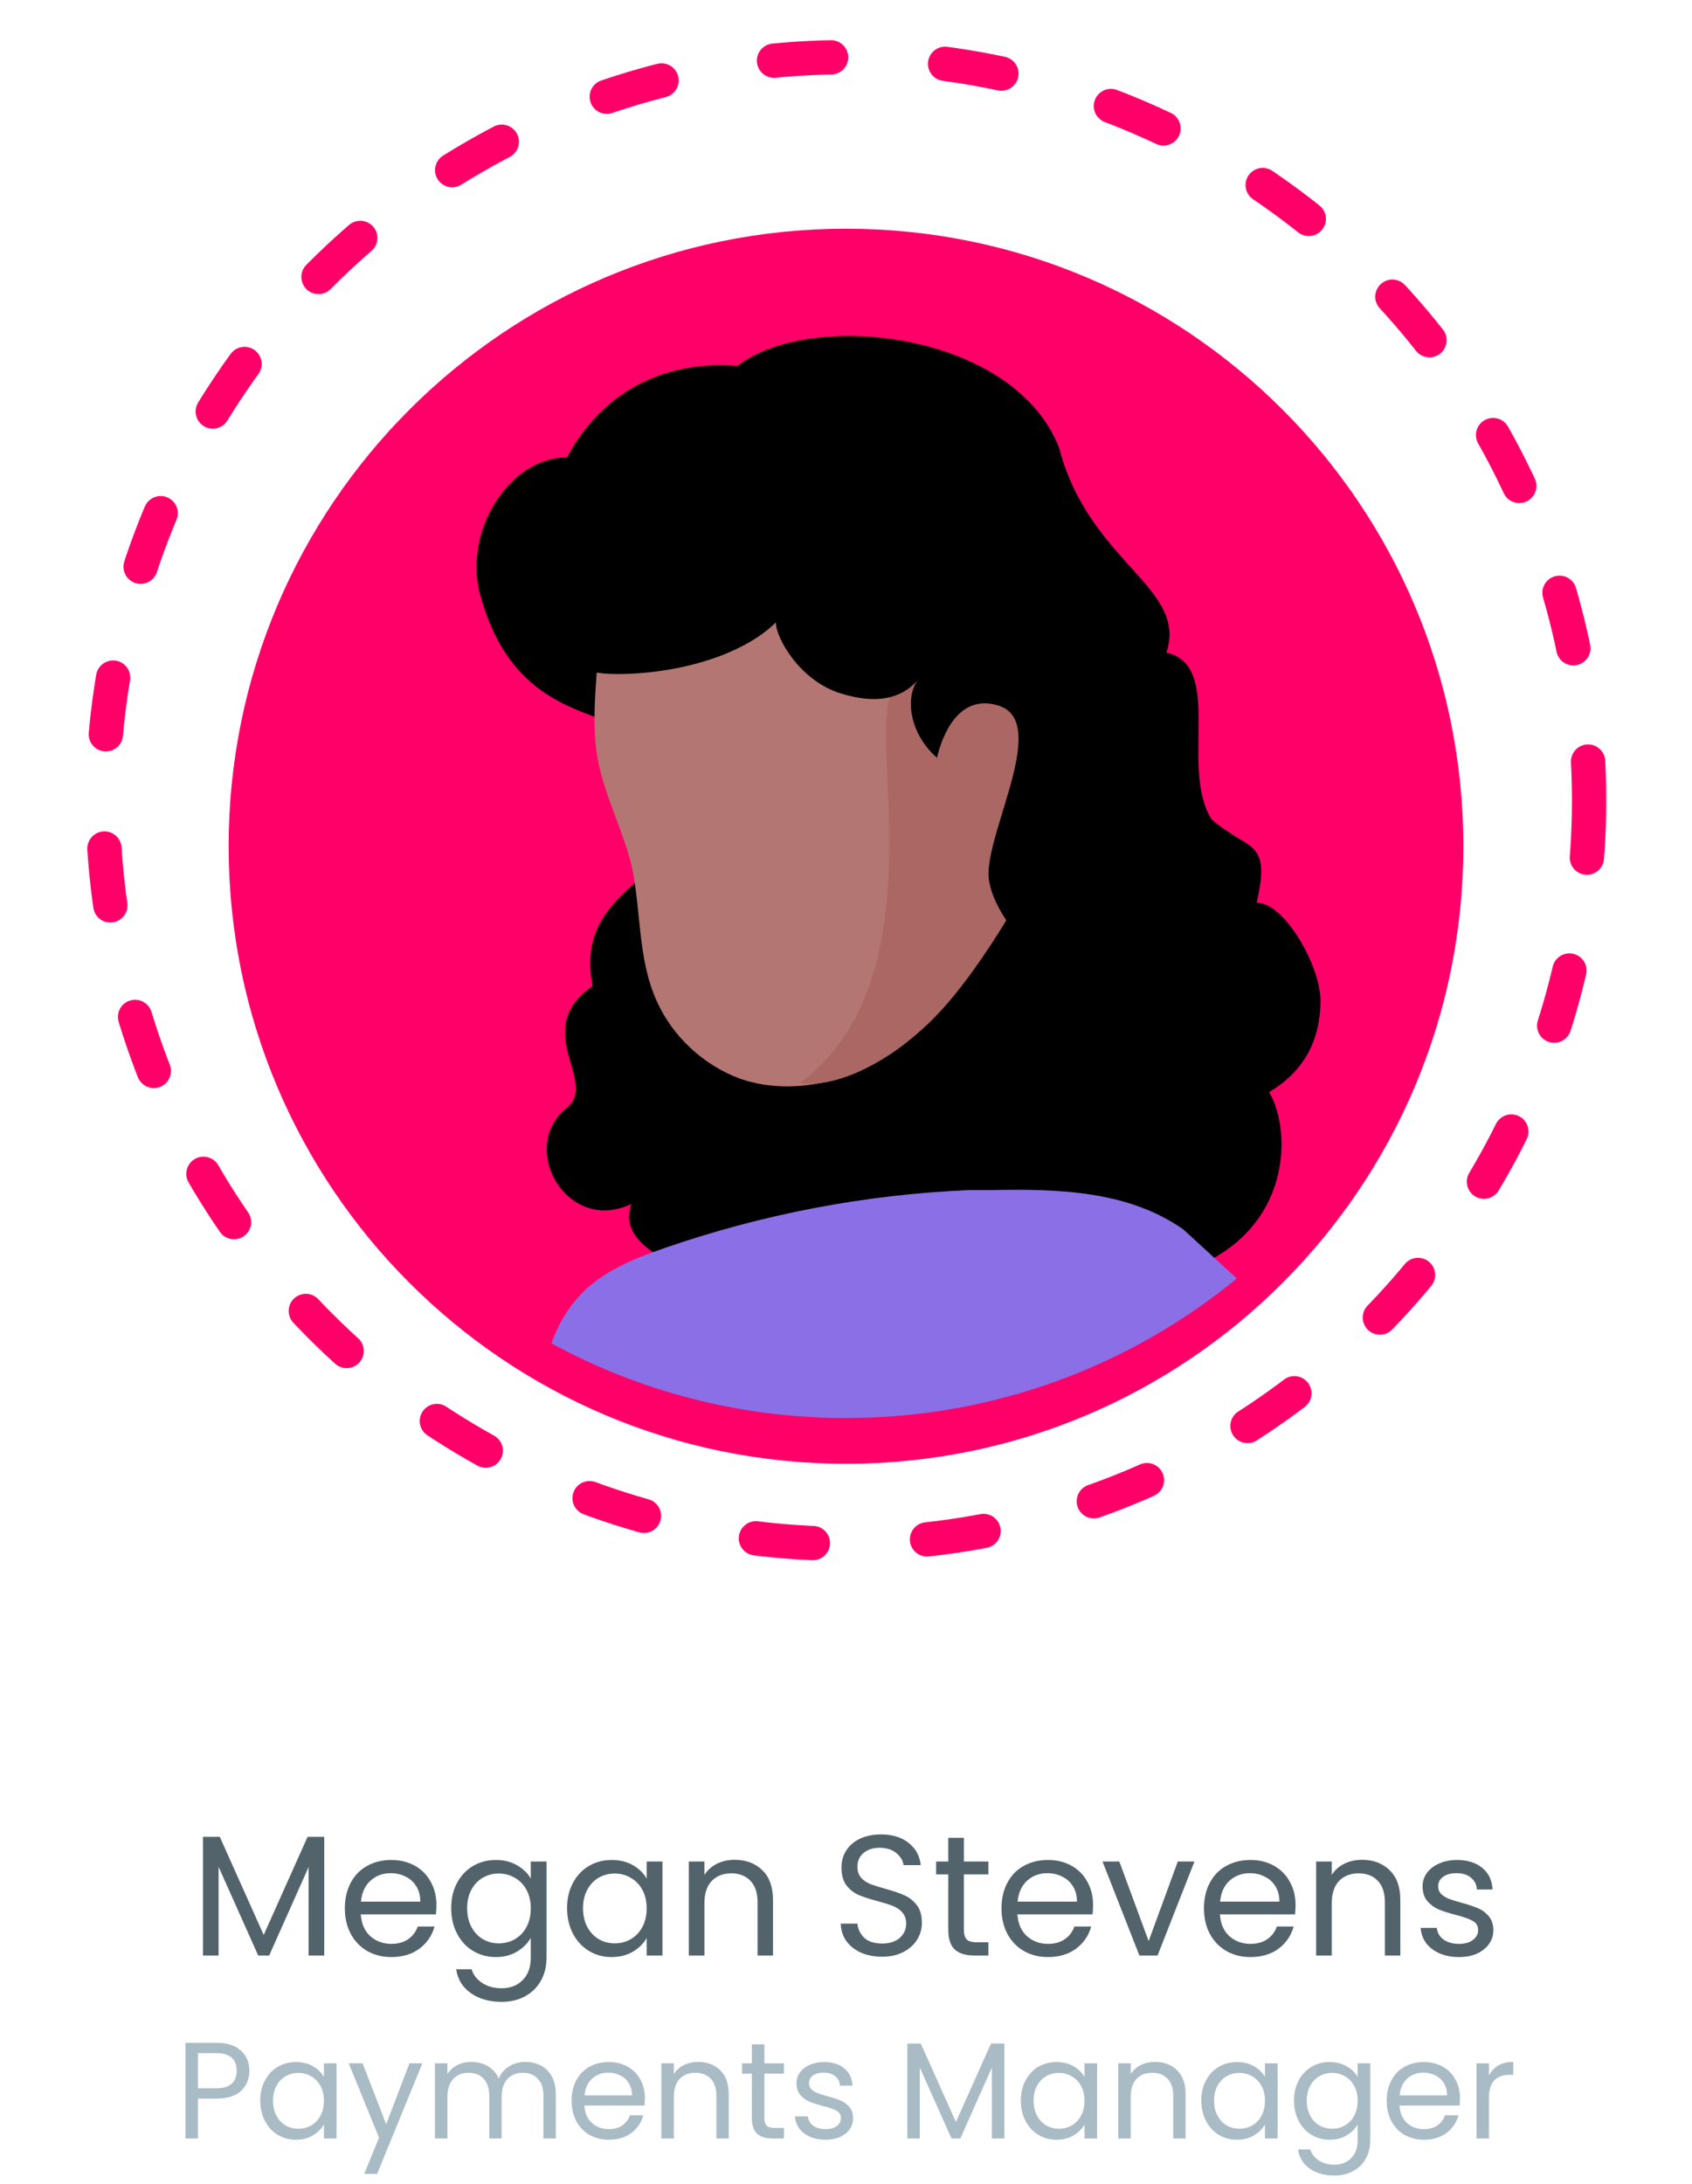
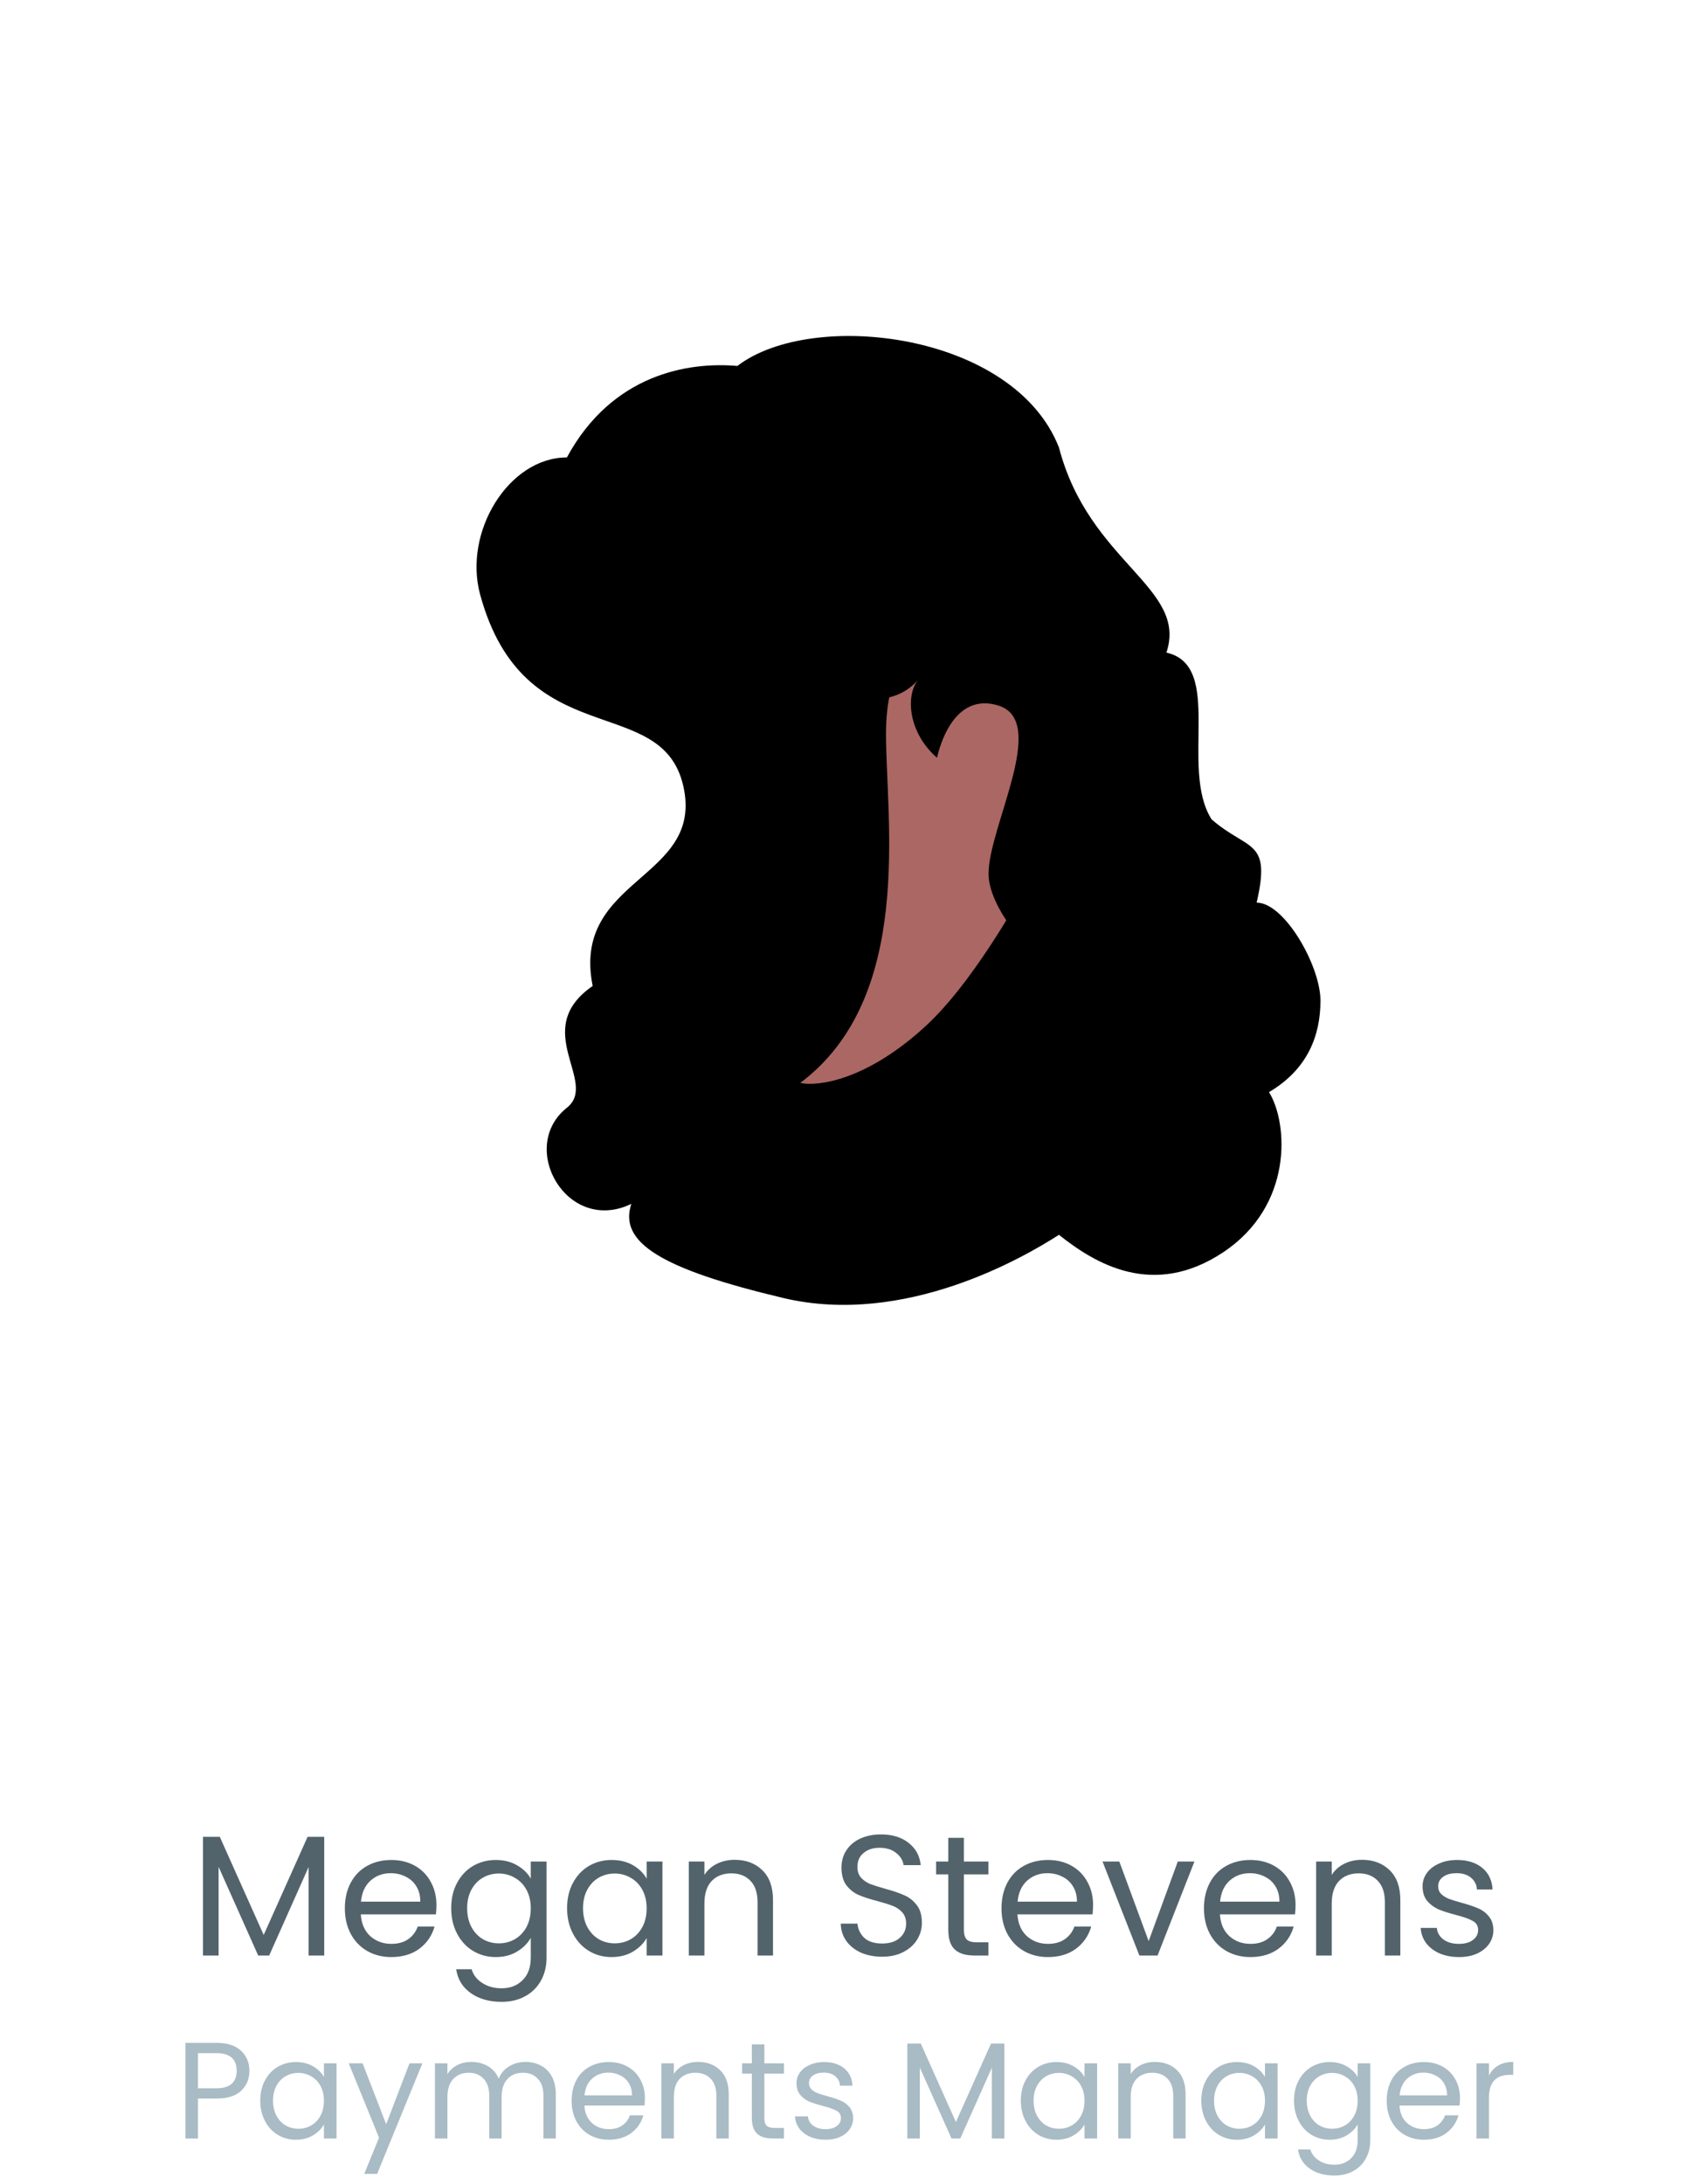
<svg xmlns="http://www.w3.org/2000/svg" width="148" height="191" viewBox="0 0 148 191" fill="none">
-   <circle cx="74" cy="70" r="65" stroke="#FF0069" stroke-width="3" stroke-linecap="round" stroke-dasharray="5 10" />
  <path d="M28.36 160.62V171H26.995V163.26L23.545 171H22.585L19.12 163.245V171H17.755V160.62H19.225L23.065 169.2L26.905 160.62H28.36ZM38.175 166.575C38.175 166.835 38.16 167.11 38.13 167.4H31.56C31.61 168.21 31.885 168.845 32.385 169.305C32.895 169.755 33.51 169.98 34.23 169.98C34.82 169.98 35.31 169.845 35.7 169.575C36.1 169.295 36.38 168.925 36.54 168.465H38.01C37.79 169.255 37.35 169.9 36.69 170.4C36.03 170.89 35.21 171.135 34.23 171.135C33.45 171.135 32.75 170.96 32.13 170.61C31.52 170.26 31.04 169.765 30.69 169.125C30.34 168.475 30.165 167.725 30.165 166.875C30.165 166.025 30.335 165.28 30.675 164.64C31.015 164 31.49 163.51 32.1 163.17C32.72 162.82 33.43 162.645 34.23 162.645C35.01 162.645 35.7 162.815 36.3 163.155C36.9 163.495 37.36 163.965 37.68 164.565C38.01 165.155 38.175 165.825 38.175 166.575ZM36.765 166.29C36.765 165.77 36.65 165.325 36.42 164.955C36.19 164.575 35.875 164.29 35.475 164.1C35.085 163.9 34.65 163.8 34.17 163.8C33.48 163.8 32.89 164.02 32.4 164.46C31.92 164.9 31.645 165.51 31.575 166.29H36.765ZM43.367 162.645C44.077 162.645 44.697 162.8 45.227 163.11C45.767 163.42 46.167 163.81 46.427 164.28V162.78H47.807V171.18C47.807 171.93 47.647 172.595 47.327 173.175C47.007 173.765 46.547 174.225 45.947 174.555C45.357 174.885 44.667 175.05 43.877 175.05C42.797 175.05 41.897 174.795 41.177 174.285C40.457 173.775 40.032 173.08 39.902 172.2H41.252C41.402 172.7 41.712 173.1 42.182 173.4C42.652 173.71 43.217 173.865 43.877 173.865C44.627 173.865 45.237 173.63 45.707 173.16C46.187 172.69 46.427 172.03 46.427 171.18V169.455C46.157 169.935 45.757 170.335 45.227 170.655C44.697 170.975 44.077 171.135 43.367 171.135C42.637 171.135 41.972 170.955 41.372 170.595C40.782 170.235 40.317 169.73 39.977 169.08C39.637 168.43 39.467 167.69 39.467 166.86C39.467 166.02 39.637 165.285 39.977 164.655C40.317 164.015 40.782 163.52 41.372 163.17C41.972 162.82 42.637 162.645 43.367 162.645ZM46.427 166.875C46.427 166.255 46.302 165.715 46.052 165.255C45.802 164.795 45.462 164.445 45.032 164.205C44.612 163.955 44.147 163.83 43.637 163.83C43.127 163.83 42.662 163.95 42.242 164.19C41.822 164.43 41.487 164.78 41.237 165.24C40.987 165.7 40.862 166.24 40.862 166.86C40.862 167.49 40.987 168.04 41.237 168.51C41.487 168.97 41.822 169.325 42.242 169.575C42.662 169.815 43.127 169.935 43.637 169.935C44.147 169.935 44.612 169.815 45.032 169.575C45.462 169.325 45.802 168.97 46.052 168.51C46.302 168.04 46.427 167.495 46.427 166.875ZM49.603 166.86C49.603 166.02 49.773 165.285 50.114 164.655C50.453 164.015 50.919 163.52 51.508 163.17C52.108 162.82 52.773 162.645 53.504 162.645C54.224 162.645 54.849 162.8 55.379 163.11C55.908 163.42 56.303 163.81 56.563 164.28V162.78H57.944V171H56.563V169.47C56.294 169.95 55.889 170.35 55.349 170.67C54.819 170.98 54.199 171.135 53.489 171.135C52.758 171.135 52.099 170.955 51.508 170.595C50.919 170.235 50.453 169.73 50.114 169.08C49.773 168.43 49.603 167.69 49.603 166.86ZM56.563 166.875C56.563 166.255 56.438 165.715 56.188 165.255C55.938 164.795 55.599 164.445 55.169 164.205C54.748 163.955 54.283 163.83 53.773 163.83C53.264 163.83 52.798 163.95 52.379 164.19C51.959 164.43 51.623 164.78 51.373 165.24C51.123 165.7 50.998 166.24 50.998 166.86C50.998 167.49 51.123 168.04 51.373 168.51C51.623 168.97 51.959 169.325 52.379 169.575C52.798 169.815 53.264 169.935 53.773 169.935C54.283 169.935 54.748 169.815 55.169 169.575C55.599 169.325 55.938 168.97 56.188 168.51C56.438 168.04 56.563 167.495 56.563 166.875ZM64.255 162.63C65.255 162.63 66.065 162.935 66.685 163.545C67.305 164.145 67.615 165.015 67.615 166.155V171H66.265V166.35C66.265 165.53 66.06 164.905 65.65 164.475C65.24 164.035 64.68 163.815 63.97 163.815C63.25 163.815 62.675 164.04 62.245 164.49C61.825 164.94 61.615 165.595 61.615 166.455V171H60.25V162.78H61.615V163.95C61.885 163.53 62.25 163.205 62.71 162.975C63.18 162.745 63.695 162.63 64.255 162.63ZM77.159 171.105C76.469 171.105 75.849 170.985 75.299 170.745C74.759 170.495 74.334 170.155 74.024 169.725C73.714 169.285 73.554 168.78 73.544 168.21H74.999C75.049 168.7 75.249 169.115 75.599 169.455C75.959 169.785 76.479 169.95 77.159 169.95C77.809 169.95 78.319 169.79 78.689 169.47C79.069 169.14 79.259 168.72 79.259 168.21C79.259 167.81 79.149 167.485 78.929 167.235C78.709 166.985 78.434 166.795 78.104 166.665C77.774 166.535 77.329 166.395 76.769 166.245C76.079 166.065 75.524 165.885 75.104 165.705C74.694 165.525 74.339 165.245 74.039 164.865C73.749 164.475 73.604 163.955 73.604 163.305C73.604 162.735 73.749 162.23 74.039 161.79C74.329 161.35 74.734 161.01 75.254 160.77C75.784 160.53 76.389 160.41 77.069 160.41C78.049 160.41 78.849 160.655 79.469 161.145C80.099 161.635 80.454 162.285 80.534 163.095H79.034C78.984 162.695 78.774 162.345 78.404 162.045C78.034 161.735 77.544 161.58 76.934 161.58C76.364 161.58 75.899 161.73 75.539 162.03C75.179 162.32 74.999 162.73 74.999 163.26C74.999 163.64 75.104 163.95 75.314 164.19C75.534 164.43 75.799 164.615 76.109 164.745C76.429 164.865 76.874 165.005 77.444 165.165C78.134 165.355 78.689 165.545 79.109 165.735C79.529 165.915 79.889 166.2 80.189 166.59C80.489 166.97 80.639 167.49 80.639 168.15C80.639 168.66 80.504 169.14 80.234 169.59C79.964 170.04 79.564 170.405 79.034 170.685C78.504 170.965 77.879 171.105 77.159 171.105ZM84.313 163.905V168.75C84.313 169.15 84.398 169.435 84.568 169.605C84.738 169.765 85.033 169.845 85.453 169.845H86.458V171H85.228C84.468 171 83.898 170.825 83.518 170.475C83.138 170.125 82.948 169.55 82.948 168.75V163.905H81.883V162.78H82.948V160.71H84.313V162.78H86.458V163.905H84.313ZM95.612 166.575C95.612 166.835 95.597 167.11 95.567 167.4H88.996C89.046 168.21 89.322 168.845 89.822 169.305C90.332 169.755 90.947 169.98 91.666 169.98C92.257 169.98 92.746 169.845 93.136 169.575C93.537 169.295 93.817 168.925 93.977 168.465H95.447C95.227 169.255 94.787 169.9 94.126 170.4C93.466 170.89 92.647 171.135 91.666 171.135C90.886 171.135 90.186 170.96 89.567 170.61C88.957 170.26 88.477 169.765 88.126 169.125C87.776 168.475 87.602 167.725 87.602 166.875C87.602 166.025 87.772 165.28 88.112 164.64C88.451 164 88.927 163.51 89.537 163.17C90.156 162.82 90.867 162.645 91.666 162.645C92.447 162.645 93.136 162.815 93.737 163.155C94.337 163.495 94.796 163.965 95.117 164.565C95.447 165.155 95.612 165.825 95.612 166.575ZM94.201 166.29C94.201 165.77 94.087 165.325 93.856 164.955C93.626 164.575 93.311 164.29 92.912 164.1C92.522 163.9 92.087 163.8 91.606 163.8C90.916 163.8 90.326 164.02 89.837 164.46C89.356 164.9 89.082 165.51 89.011 166.29H94.201ZM100.473 169.74L103.023 162.78H104.478L101.253 171H99.663L96.438 162.78H97.908L100.473 169.74ZM113.322 166.575C113.322 166.835 113.307 167.11 113.277 167.4H106.707C106.757 168.21 107.032 168.845 107.532 169.305C108.042 169.755 108.657 169.98 109.377 169.98C109.967 169.98 110.457 169.845 110.847 169.575C111.247 169.295 111.527 168.925 111.687 168.465H113.157C112.937 169.255 112.497 169.9 111.837 170.4C111.177 170.89 110.357 171.135 109.377 171.135C108.597 171.135 107.897 170.96 107.277 170.61C106.667 170.26 106.187 169.765 105.837 169.125C105.487 168.475 105.312 167.725 105.312 166.875C105.312 166.025 105.482 165.28 105.822 164.64C106.162 164 106.637 163.51 107.247 163.17C107.867 162.82 108.577 162.645 109.377 162.645C110.157 162.645 110.847 162.815 111.447 163.155C112.047 163.495 112.507 163.965 112.827 164.565C113.157 165.155 113.322 165.825 113.322 166.575ZM111.912 166.29C111.912 165.77 111.797 165.325 111.567 164.955C111.337 164.575 111.022 164.29 110.622 164.1C110.232 163.9 109.797 163.8 109.317 163.8C108.627 163.8 108.037 164.02 107.547 164.46C107.067 164.9 106.792 165.51 106.722 166.29H111.912ZM119.128 162.63C120.128 162.63 120.938 162.935 121.558 163.545C122.178 164.145 122.488 165.015 122.488 166.155V171H121.138V166.35C121.138 165.53 120.933 164.905 120.523 164.475C120.113 164.035 119.553 163.815 118.843 163.815C118.123 163.815 117.548 164.04 117.118 164.49C116.698 164.94 116.488 165.595 116.488 166.455V171H115.123V162.78H116.488V163.95C116.758 163.53 117.123 163.205 117.583 162.975C118.053 162.745 118.568 162.63 119.128 162.63ZM127.628 171.135C126.998 171.135 126.433 171.03 125.933 170.82C125.433 170.6 125.038 170.3 124.748 169.92C124.458 169.53 124.298 169.085 124.268 168.585H125.678C125.718 168.995 125.908 169.33 126.248 169.59C126.598 169.85 127.053 169.98 127.613 169.98C128.133 169.98 128.543 169.865 128.843 169.635C129.143 169.405 129.293 169.115 129.293 168.765C129.293 168.405 129.133 168.14 128.813 167.97C128.493 167.79 127.998 167.615 127.328 167.445C126.718 167.285 126.218 167.125 125.828 166.965C125.448 166.795 125.118 166.55 124.838 166.23C124.568 165.9 124.433 165.47 124.433 164.94C124.433 164.52 124.558 164.135 124.808 163.785C125.058 163.435 125.413 163.16 125.873 162.96C126.333 162.75 126.858 162.645 127.448 162.645C128.358 162.645 129.093 162.875 129.653 163.335C130.213 163.795 130.513 164.425 130.553 165.225H129.188C129.158 164.795 128.983 164.45 128.663 164.19C128.353 163.93 127.933 163.8 127.403 163.8C126.913 163.8 126.523 163.905 126.233 164.115C125.943 164.325 125.798 164.6 125.798 164.94C125.798 165.21 125.883 165.435 126.053 165.615C126.233 165.785 126.453 165.925 126.713 166.035C126.983 166.135 127.353 166.25 127.823 166.38C128.413 166.54 128.893 166.7 129.263 166.86C129.633 167.01 129.948 167.24 130.208 167.55C130.478 167.86 130.618 168.265 130.628 168.765C130.628 169.215 130.503 169.62 130.253 169.98C130.003 170.34 129.648 170.625 129.188 170.835C128.738 171.035 128.218 171.135 127.628 171.135Z" fill="#52636B" />
  <path d="M21.817 181.084C21.817 181.78 21.577 182.36 21.097 182.824C20.625 183.28 19.901 183.508 18.925 183.508H17.317V187H16.225V178.636H18.925C19.869 178.636 20.585 178.864 21.073 179.32C21.569 179.776 21.817 180.364 21.817 181.084ZM18.925 182.608C19.533 182.608 19.981 182.476 20.269 182.212C20.557 181.948 20.701 181.572 20.701 181.084C20.701 180.052 20.109 179.536 18.925 179.536H17.317V182.608H18.925ZM22.766 183.688C22.766 183.016 22.902 182.428 23.174 181.924C23.446 181.412 23.818 181.016 24.29 180.736C24.77 180.456 25.302 180.316 25.886 180.316C26.462 180.316 26.962 180.44 27.386 180.688C27.81 180.936 28.126 181.248 28.334 181.624V180.424H29.438V187H28.334V185.776C28.118 186.16 27.794 186.48 27.362 186.736C26.938 186.984 26.442 187.108 25.874 187.108C25.29 187.108 24.762 186.964 24.29 186.676C23.818 186.388 23.446 185.984 23.174 185.464C22.902 184.944 22.766 184.352 22.766 183.688ZM28.334 183.7C28.334 183.204 28.234 182.772 28.034 182.404C27.834 182.036 27.562 181.756 27.218 181.564C26.882 181.364 26.51 181.264 26.102 181.264C25.694 181.264 25.322 181.36 24.986 181.552C24.65 181.744 24.382 182.024 24.182 182.392C23.982 182.76 23.882 183.192 23.882 183.688C23.882 184.192 23.982 184.632 24.182 185.008C24.382 185.376 24.65 185.66 24.986 185.86C25.322 186.052 25.694 186.148 26.102 186.148C26.51 186.148 26.882 186.052 27.218 185.86C27.562 185.66 27.834 185.376 28.034 185.008C28.234 184.632 28.334 184.196 28.334 183.7ZM36.947 180.424L32.987 190.096H31.859L33.155 186.928L30.503 180.424H31.715L33.779 185.752L35.819 180.424H36.947ZM45.953 180.304C46.465 180.304 46.921 180.412 47.321 180.628C47.721 180.836 48.037 181.152 48.269 181.576C48.501 182 48.617 182.516 48.617 183.124V187H47.537V183.28C47.537 182.624 47.373 182.124 47.045 181.78C46.725 181.428 46.289 181.252 45.737 181.252C45.169 181.252 44.717 181.436 44.381 181.804C44.045 182.164 43.877 182.688 43.877 183.376V187H42.797V183.28C42.797 182.624 42.633 182.124 42.305 181.78C41.985 181.428 41.549 181.252 40.997 181.252C40.429 181.252 39.977 181.436 39.641 181.804C39.305 182.164 39.137 182.688 39.137 183.376V187H38.045V180.424H39.137V181.372C39.353 181.028 39.641 180.764 40.001 180.58C40.369 180.396 40.773 180.304 41.213 180.304C41.765 180.304 42.253 180.428 42.677 180.676C43.101 180.924 43.417 181.288 43.625 181.768C43.809 181.304 44.113 180.944 44.537 180.688C44.961 180.432 45.433 180.304 45.953 180.304ZM56.408 183.46C56.408 183.668 56.396 183.888 56.372 184.12H51.116C51.156 184.768 51.376 185.276 51.776 185.644C52.184 186.004 52.676 186.184 53.252 186.184C53.724 186.184 54.116 186.076 54.428 185.86C54.748 185.636 54.972 185.34 55.1 184.972H56.276C56.1 185.604 55.748 186.12 55.22 186.52C54.692 186.912 54.036 187.108 53.252 187.108C52.628 187.108 52.068 186.968 51.572 186.688C51.084 186.408 50.7 186.012 50.42 185.5C50.14 184.98 50 184.38 50 183.7C50 183.02 50.136 182.424 50.408 181.912C50.68 181.4 51.06 181.008 51.548 180.736C52.044 180.456 52.612 180.316 53.252 180.316C53.876 180.316 54.428 180.452 54.908 180.724C55.388 180.996 55.756 181.372 56.012 181.852C56.276 182.324 56.408 182.86 56.408 183.46ZM55.28 183.232C55.28 182.816 55.188 182.46 55.004 182.164C54.82 181.86 54.568 181.632 54.248 181.48C53.936 181.32 53.588 181.24 53.204 181.24C52.652 181.24 52.18 181.416 51.788 181.768C51.404 182.12 51.184 182.608 51.128 183.232H55.28ZM61.054 180.304C61.854 180.304 62.502 180.548 62.998 181.036C63.494 181.516 63.742 182.212 63.742 183.124V187H62.662V183.28C62.662 182.624 62.498 182.124 62.17 181.78C61.842 181.428 61.394 181.252 60.826 181.252C60.25 181.252 59.79 181.432 59.446 181.792C59.11 182.152 58.942 182.676 58.942 183.364V187H57.85V180.424H58.942V181.36C59.158 181.024 59.45 180.764 59.818 180.58C60.194 180.396 60.606 180.304 61.054 180.304ZM66.858 181.324V185.2C66.858 185.52 66.926 185.748 67.062 185.884C67.198 186.012 67.434 186.076 67.77 186.076H68.574V187H67.59C66.982 187 66.526 186.86 66.222 186.58C65.918 186.3 65.766 185.84 65.766 185.2V181.324H64.914V180.424H65.766V178.768H66.858V180.424H68.574V181.324H66.858ZM72.225 187.108C71.721 187.108 71.269 187.024 70.869 186.856C70.469 186.68 70.153 186.44 69.921 186.136C69.689 185.824 69.561 185.468 69.537 185.068H70.665C70.697 185.396 70.849 185.664 71.121 185.872C71.401 186.08 71.765 186.184 72.213 186.184C72.629 186.184 72.957 186.092 73.197 185.908C73.437 185.724 73.557 185.492 73.557 185.212C73.557 184.924 73.429 184.712 73.173 184.576C72.917 184.432 72.521 184.292 71.985 184.156C71.497 184.028 71.097 183.9 70.785 183.772C70.481 183.636 70.217 183.44 69.993 183.184C69.777 182.92 69.669 182.576 69.669 182.152C69.669 181.816 69.769 181.508 69.969 181.228C70.169 180.948 70.453 180.728 70.821 180.568C71.189 180.4 71.609 180.316 72.081 180.316C72.809 180.316 73.397 180.5 73.845 180.868C74.293 181.236 74.533 181.74 74.565 182.38H73.473C73.449 182.036 73.309 181.76 73.053 181.552C72.805 181.344 72.469 181.24 72.045 181.24C71.653 181.24 71.341 181.324 71.109 181.492C70.877 181.66 70.761 181.88 70.761 182.152C70.761 182.368 70.829 182.548 70.965 182.692C71.109 182.828 71.285 182.94 71.493 183.028C71.709 183.108 72.005 183.2 72.381 183.304C72.853 183.432 73.237 183.56 73.533 183.688C73.829 183.808 74.081 183.992 74.289 184.24C74.505 184.488 74.617 184.812 74.625 185.212C74.625 185.572 74.525 185.896 74.325 186.184C74.125 186.472 73.841 186.7 73.473 186.868C73.113 187.028 72.697 187.108 72.225 187.108ZM87.849 178.696V187H86.757V180.808L83.997 187H83.229L80.457 180.796V187H79.365V178.696H80.541L83.613 185.56L86.685 178.696H87.849ZM89.293 183.688C89.293 183.016 89.429 182.428 89.701 181.924C89.973 181.412 90.345 181.016 90.817 180.736C91.297 180.456 91.829 180.316 92.413 180.316C92.989 180.316 93.489 180.44 93.913 180.688C94.337 180.936 94.653 181.248 94.861 181.624V180.424H95.965V187H94.861V185.776C94.645 186.16 94.321 186.48 93.889 186.736C93.465 186.984 92.969 187.108 92.401 187.108C91.817 187.108 91.289 186.964 90.817 186.676C90.345 186.388 89.973 185.984 89.701 185.464C89.429 184.944 89.293 184.352 89.293 183.688ZM94.861 183.7C94.861 183.204 94.761 182.772 94.561 182.404C94.361 182.036 94.089 181.756 93.745 181.564C93.409 181.364 93.037 181.264 92.629 181.264C92.221 181.264 91.849 181.36 91.513 181.552C91.177 181.744 90.909 182.024 90.709 182.392C90.509 182.76 90.409 183.192 90.409 183.688C90.409 184.192 90.509 184.632 90.709 185.008C90.909 185.376 91.177 185.66 91.513 185.86C91.849 186.052 92.221 186.148 92.629 186.148C93.037 186.148 93.409 186.052 93.745 185.86C94.089 185.66 94.361 185.376 94.561 185.008C94.761 184.632 94.861 184.196 94.861 183.7ZM101.015 180.304C101.815 180.304 102.463 180.548 102.959 181.036C103.455 181.516 103.703 182.212 103.703 183.124V187H102.623V183.28C102.623 182.624 102.459 182.124 102.131 181.78C101.803 181.428 101.355 181.252 100.787 181.252C100.211 181.252 99.751 181.432 99.407 181.792C99.071 182.152 98.903 182.676 98.903 183.364V187H97.811V180.424H98.903V181.36C99.119 181.024 99.411 180.764 99.779 180.58C100.155 180.396 100.567 180.304 101.015 180.304ZM105.079 183.688C105.079 183.016 105.215 182.428 105.487 181.924C105.759 181.412 106.131 181.016 106.603 180.736C107.083 180.456 107.615 180.316 108.199 180.316C108.775 180.316 109.275 180.44 109.699 180.688C110.123 180.936 110.439 181.248 110.647 181.624V180.424H111.751V187H110.647V185.776C110.431 186.16 110.107 186.48 109.675 186.736C109.251 186.984 108.755 187.108 108.187 187.108C107.603 187.108 107.075 186.964 106.603 186.676C106.131 186.388 105.759 185.984 105.487 185.464C105.215 184.944 105.079 184.352 105.079 183.688ZM110.647 183.7C110.647 183.204 110.547 182.772 110.347 182.404C110.147 182.036 109.875 181.756 109.531 181.564C109.195 181.364 108.823 181.264 108.415 181.264C108.007 181.264 107.635 181.36 107.299 181.552C106.963 181.744 106.695 182.024 106.495 182.392C106.295 182.76 106.195 183.192 106.195 183.688C106.195 184.192 106.295 184.632 106.495 185.008C106.695 185.376 106.963 185.66 107.299 185.86C107.635 186.052 108.007 186.148 108.415 186.148C108.823 186.148 109.195 186.052 109.531 185.86C109.875 185.66 110.147 185.376 110.347 185.008C110.547 184.632 110.647 184.196 110.647 183.7ZM116.308 180.316C116.876 180.316 117.372 180.44 117.796 180.688C118.228 180.936 118.548 181.248 118.756 181.624V180.424H119.86V187.144C119.86 187.744 119.732 188.276 119.476 188.74C119.22 189.212 118.852 189.58 118.372 189.844C117.9 190.108 117.348 190.24 116.716 190.24C115.852 190.24 115.132 190.036 114.556 189.628C113.98 189.22 113.64 188.664 113.536 187.96H114.616C114.736 188.36 114.984 188.68 115.36 188.92C115.736 189.168 116.188 189.292 116.716 189.292C117.316 189.292 117.804 189.104 118.18 188.728C118.564 188.352 118.756 187.824 118.756 187.144V185.764C118.54 186.148 118.22 186.468 117.796 186.724C117.372 186.98 116.876 187.108 116.308 187.108C115.724 187.108 115.192 186.964 114.712 186.676C114.24 186.388 113.868 185.984 113.596 185.464C113.324 184.944 113.188 184.352 113.188 183.688C113.188 183.016 113.324 182.428 113.596 181.924C113.868 181.412 114.24 181.016 114.712 180.736C115.192 180.456 115.724 180.316 116.308 180.316ZM118.756 183.7C118.756 183.204 118.656 182.772 118.456 182.404C118.256 182.036 117.984 181.756 117.64 181.564C117.304 181.364 116.932 181.264 116.524 181.264C116.116 181.264 115.744 181.36 115.408 181.552C115.072 181.744 114.804 182.024 114.604 182.392C114.404 182.76 114.304 183.192 114.304 183.688C114.304 184.192 114.404 184.632 114.604 185.008C114.804 185.376 115.072 185.66 115.408 185.86C115.744 186.052 116.116 186.148 116.524 186.148C116.932 186.148 117.304 186.052 117.64 185.86C117.984 185.66 118.256 185.376 118.456 185.008C118.656 184.632 118.756 184.196 118.756 183.7ZM127.705 183.46C127.705 183.668 127.693 183.888 127.669 184.12H122.413C122.453 184.768 122.673 185.276 123.073 185.644C123.481 186.004 123.973 186.184 124.549 186.184C125.021 186.184 125.413 186.076 125.725 185.86C126.045 185.636 126.269 185.34 126.397 184.972H127.573C127.397 185.604 127.045 186.12 126.517 186.52C125.989 186.912 125.333 187.108 124.549 187.108C123.925 187.108 123.365 186.968 122.869 186.688C122.381 186.408 121.997 186.012 121.717 185.5C121.437 184.98 121.297 184.38 121.297 183.7C121.297 183.02 121.433 182.424 121.705 181.912C121.977 181.4 122.357 181.008 122.845 180.736C123.341 180.456 123.909 180.316 124.549 180.316C125.173 180.316 125.725 180.452 126.205 180.724C126.685 180.996 127.053 181.372 127.309 181.852C127.573 182.324 127.705 182.86 127.705 183.46ZM126.577 183.232C126.577 182.816 126.485 182.46 126.301 182.164C126.117 181.86 125.865 181.632 125.545 181.48C125.233 181.32 124.885 181.24 124.501 181.24C123.949 181.24 123.477 181.416 123.085 181.768C122.701 182.12 122.481 182.608 122.425 183.232H126.577ZM130.239 181.492C130.431 181.116 130.703 180.824 131.055 180.616C131.415 180.408 131.851 180.304 132.363 180.304V181.432H132.075C130.851 181.432 130.239 182.096 130.239 183.424V187H129.147V180.424H130.239V181.492Z" fill="#A9BBC4" />
  <g filter="url(#filter0_d)">
-     <path d="M74 124C103.823 124 128 99.823 128 70C128 40.177 103.823 16 74 16C44.177 16 20 40.177 20 70C20 99.823 44.177 124 74 124Z" fill="#FF0069" />
-   </g>
+     </g>
  <path d="M59.76 68.699C57.85 60.443 45.835 66.06 42 52C40.5 46.5 44.511 40 49.586 40C53.533 32.713 60.204 31.622 64.5 32C71 27 88.681 29.043 92.628 39.132C95.258 49.222 103.935 51.353 102.025 57.069C107.099 58.19 103.152 67.158 105.972 71.642C109.182 74.445 111.219 73.324 109.919 78.929C112.347 78.929 115.501 84.452 115.501 87.5C115.501 90.5 114.422 93.476 111.001 95.5C112.699 98.252 113.113 105.436 107.001 109.5C100.889 113.564 95.811 110.519 92.628 107.979C89.657 109.884 79.197 116.04 68.5 113.5C57.803 110.96 54.097 108.637 55.224 105.274C49.586 107.979 45.251 100.313 49.586 96.866C52.405 94.624 46.311 90.043 51.841 86.216C49.931 76.69 61.67 76.955 59.76 68.699Z" fill="black" />
-   <path d="M90.832 76.196C93.035 68.909 93.205 61.114 92.866 53.658L83.885 46.202C77.954 41.288 69.65 38.916 62.703 43.322C58.975 45.694 55.247 48.405 53.552 52.472C52.705 54.505 52.366 56.709 52.197 58.742C52.027 61.114 51.858 63.487 52.197 65.859C52.705 69.248 54.4 72.298 55.247 75.687C56.094 79.585 55.755 83.821 57.45 87.549C58.805 90.6 61.517 93.141 64.736 94.328C70.159 96.192 76.429 93.989 80.496 90.091C84.563 86.024 86.935 80.602 88.46 75.01L90.832 76.196Z" fill="#B47672" />
  <path d="M77.5 64.196C77.5 58.196 79.833 57.03 81 57.196C90.2 52.396 93.5 63.196 94 69.196C91.833 74.03 86.2 84.896 81 89.696C75.8 94.496 71.5 95.03 70 94.696C80 87.196 77.5 71.696 77.5 64.196Z" fill="#AB6763" />
  <path d="M53.934 58.942C47.287 58.942 47.58 54.256 48 51.5C48.42 48.744 49.139 46.912 50 45.5C51.739 42.651 54.45 41.184 56.5 40.5C59.5 39.5 62.526 38.122 74.5 39.5C86.474 40.878 94.268 53.734 94.898 54.423C95.528 55.112 96.159 84.437 94.898 85.815C93.638 87.194 86.469 80.544 86.469 76.41C86.469 72.276 91.747 63.076 87.335 61.698C83.806 60.596 82.379 64.425 81.959 66.262C79.438 64.057 79.217 60.875 80.267 59.497C79.007 60.875 77.03 61.727 73.501 60.624C69.972 59.522 67.863 55.801 67.863 54.423C65.044 57.242 59.405 58.942 53.934 58.942Z" fill="black" />
-   <path fill-rule="evenodd" clip-rule="evenodd" d="M108.19 111.799C98.879 119.425 86.974 124 74 124C64.668 124 55.889 121.633 48.23 117.466C48.858 115.713 49.815 114.107 51.217 112.774C53.111 111.032 55.511 110.037 58.037 109.166C66.626 106.181 75.719 104.439 84.813 104.066H86.455H86.708C92.644 103.942 98.7 104.141 103.5 107.5L108.19 111.799Z" fill="#8A6FE6" />
  <defs>
    <filter id="filter0_d" x="0" y="0" width="148" height="148" filterUnits="userSpaceOnUse" color-interpolation-filters="sRGB">
      <feFlood flood-opacity="0" result="BackgroundImageFix" />
      <feColorMatrix in="SourceAlpha" type="matrix" values="0 0 0 0 0 0 0 0 0 0 0 0 0 0 0 0 0 0 127 0" />
      <feOffset dy="4" />
      <feGaussianBlur stdDeviation="10" />
      <feColorMatrix type="matrix" values="0 0 0 0 0 0 0 0 0 0 0 0 0 0 0 0 0 0 0.25 0" />
      <feBlend mode="normal" in2="BackgroundImageFix" result="effect1_dropShadow" />
      <feBlend mode="normal" in="SourceGraphic" in2="effect1_dropShadow" result="shape" />
    </filter>
  </defs>
</svg>